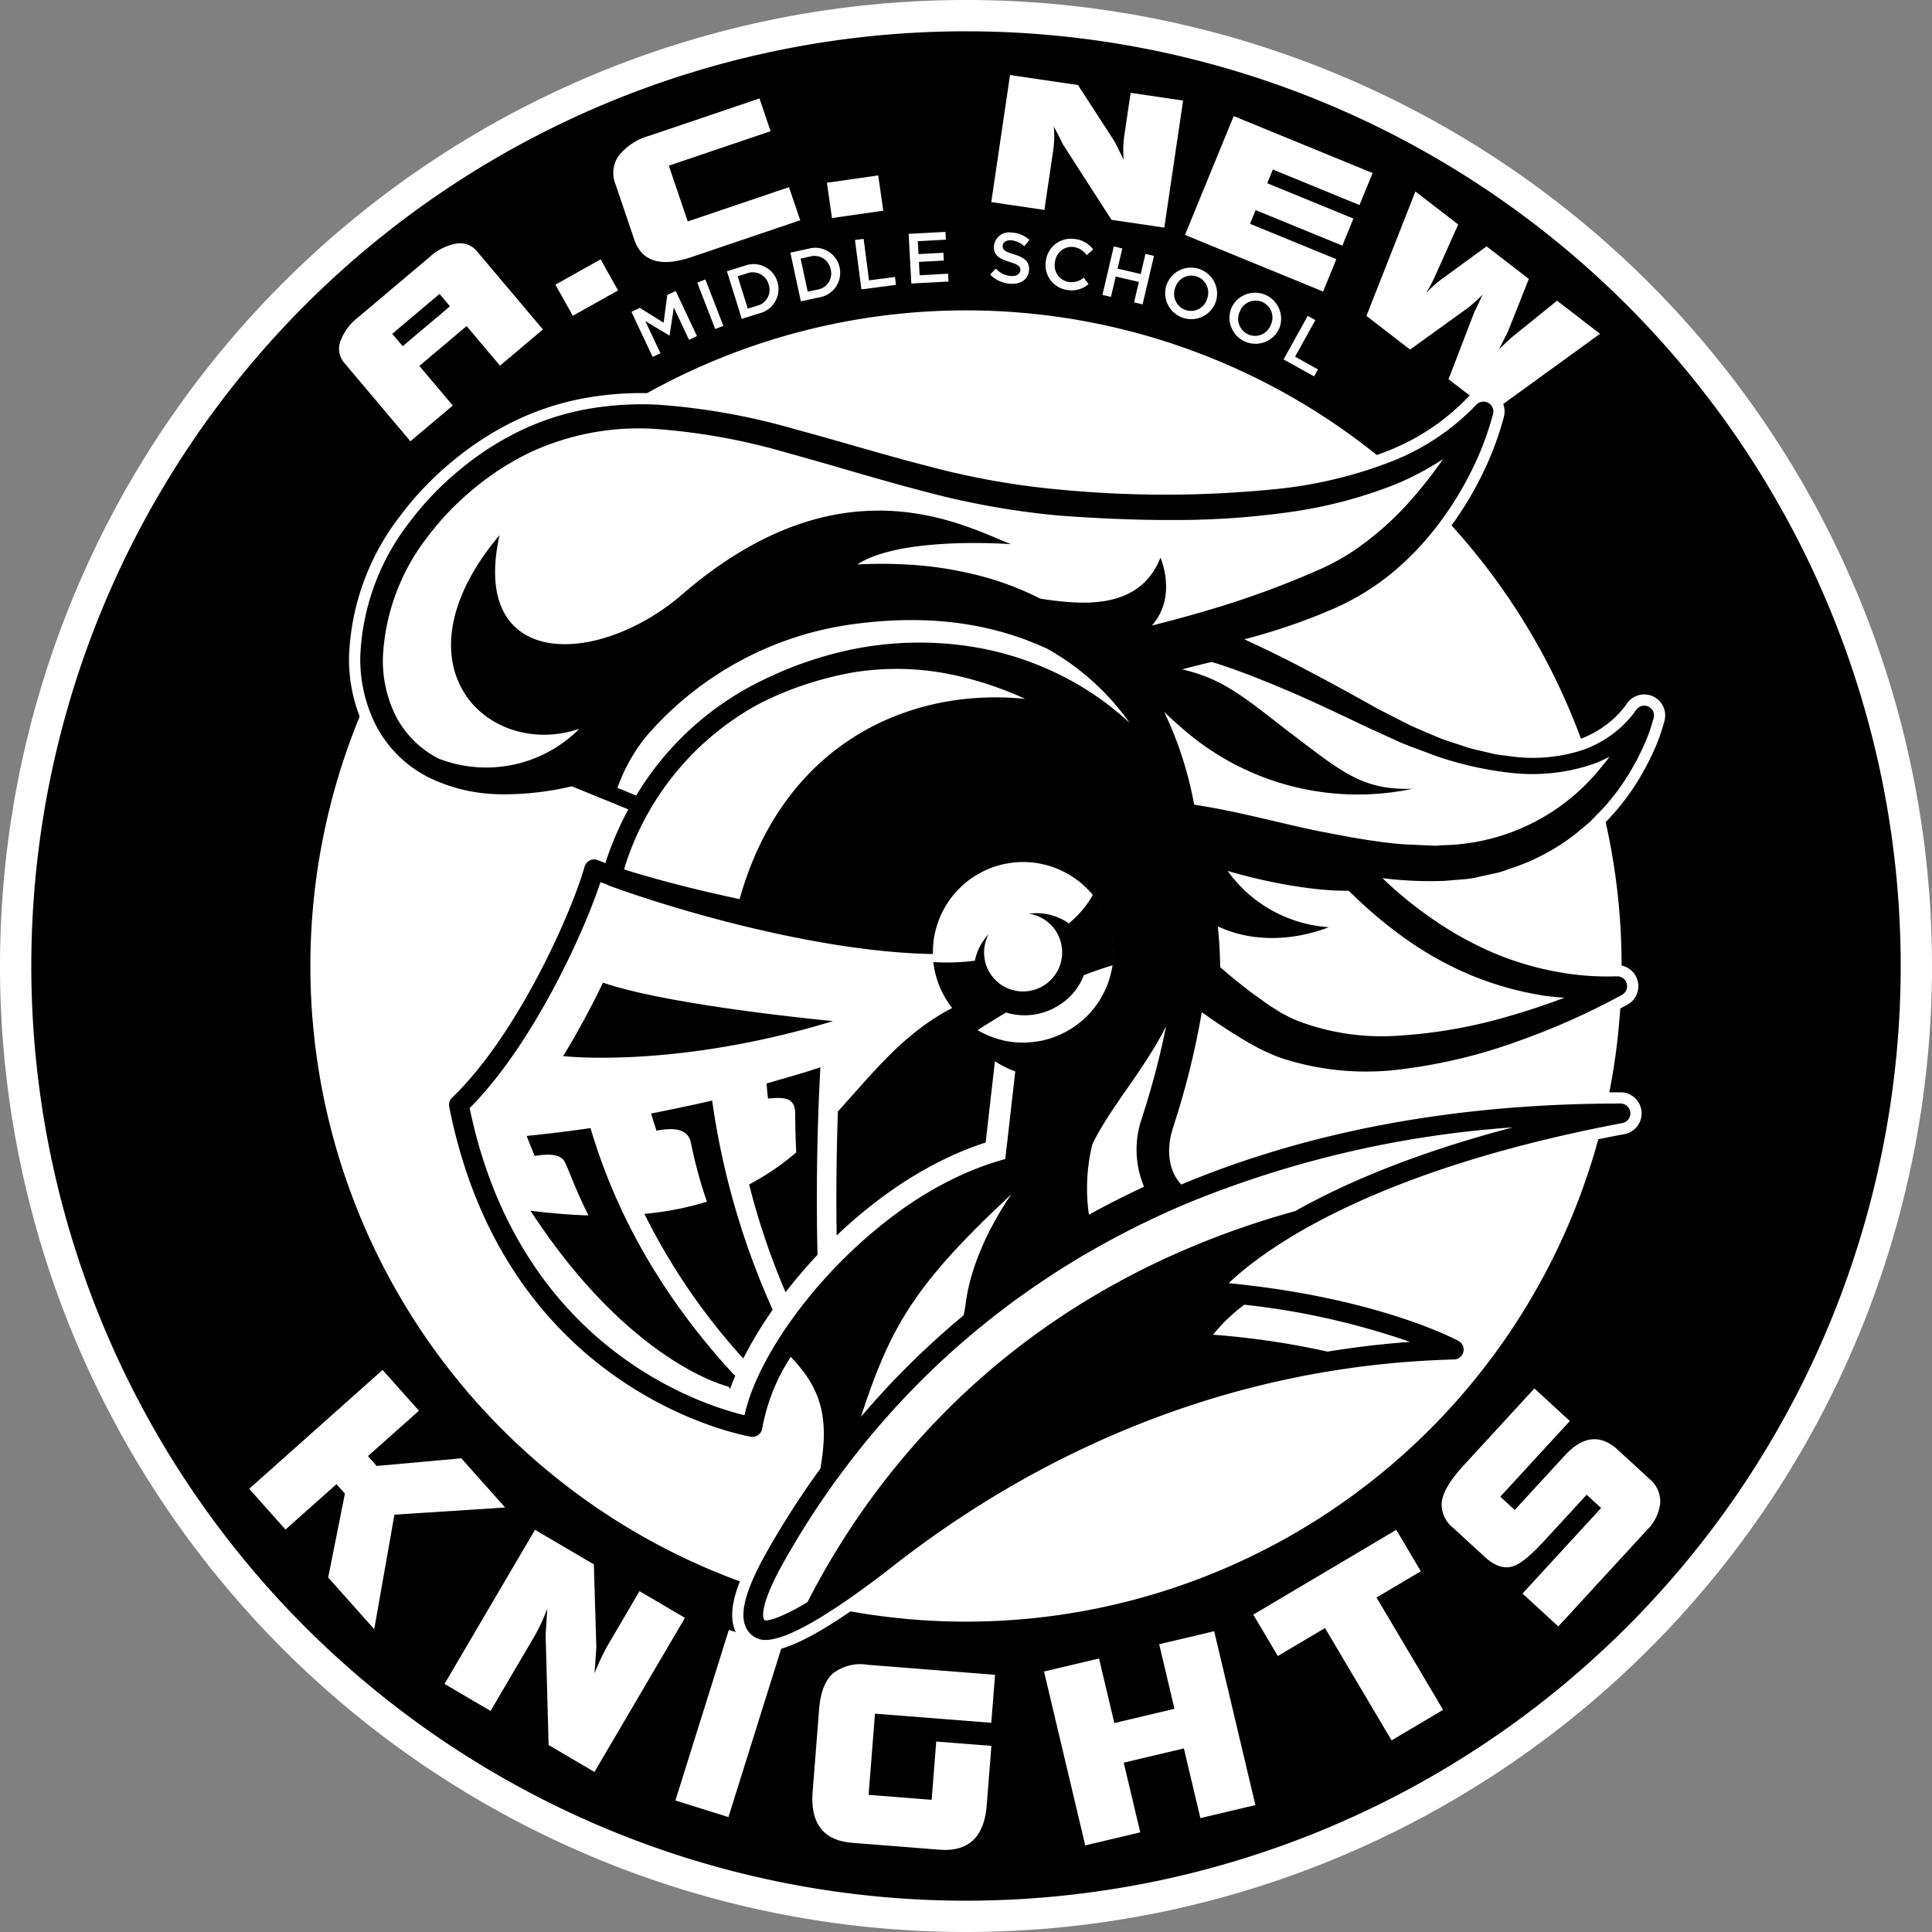
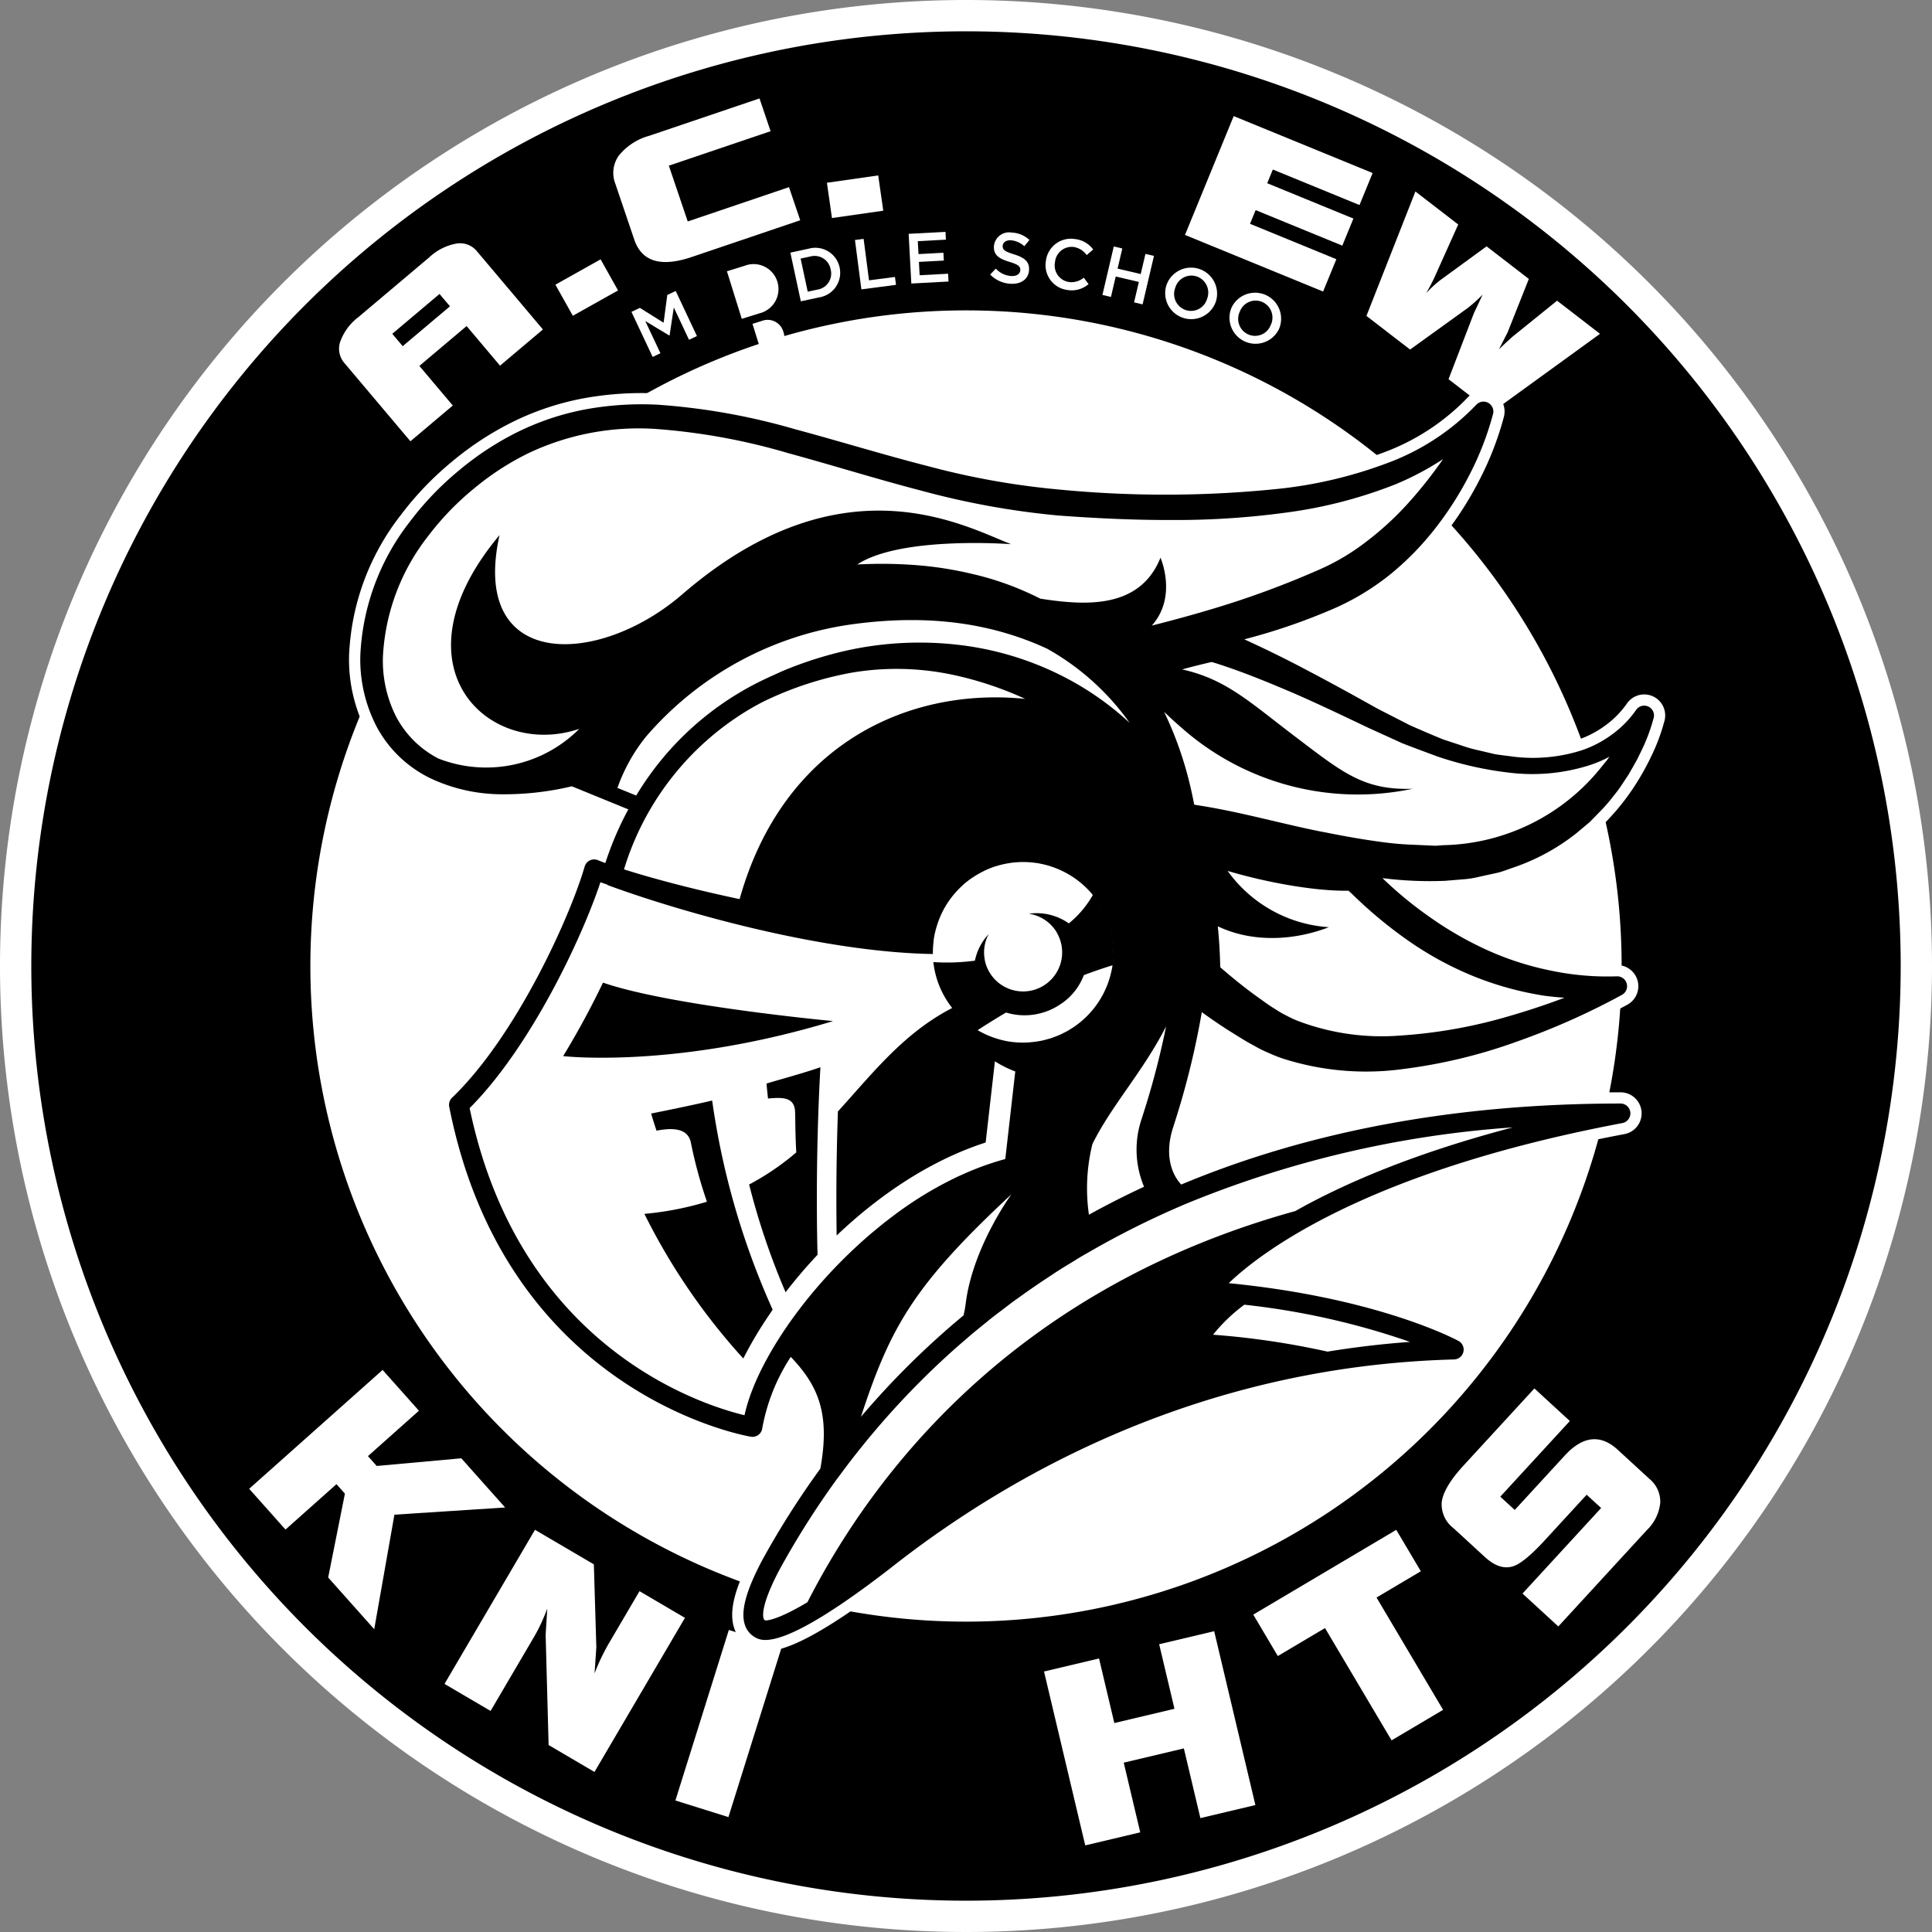
<svg xmlns="http://www.w3.org/2000/svg" viewBox="0 0 258.098 258.098">
  <rect x="0" y="0" width="258.098" height="258.098" fill="#808080" stroke="none" />
  <defs>
    <style>.cls-1{fill:#fff;}</style>
  </defs>
  <g id="Layer_2" data-name="Layer 2">
    <g id="LOGO">
      <path class="cls-1" d="M129.049,0A129.049,129.049,0,1,0,258.098,129.049,129.049,129.049,0,0,0,129.049,0Z" />
      <path d="M129.049,4.183A124.866,124.866,0,1,0,253.915,129.049,124.866,124.866,0,0,0,129.049,4.183Z" />
      <path class="cls-1" d="M129.049,41.464a87.586,87.586,0,1,0,87.586,87.586A87.586,87.586,0,0,0,129.049,41.464Z" />
      <path class="cls-1" d="M84.354,41.661l1.126-.531,3.172,1.983.491-3.709,1.126-.531,2.835,6.021-1.057.498L90.014,41.074,89.451,44.808l-.034.016L86.204,42.89l2.025,4.3L87.189,47.68Z" />
-       <path class="cls-1" d="M93.144,37.756l1.088-.423,2.402,6.198-1.089.421Z" />
-       <path class="cls-1" d="M97.113,36.241l2.369-.738a3.317,3.317,0,0,1,4.36,2.106l.006.018a3.332,3.332,0,0,1-2.386,4.229l-2.369.738Zm1.433.669,1.346,4.32,1.253-.391a2.169,2.169,0,0,0,1.538-2.829l-.005-.019a2.184,2.184,0,0,0-2.879-1.473Z" />
+       <path class="cls-1" d="M97.113,36.241l2.369-.738a3.317,3.317,0,0,1,4.36,2.106l.006.018a3.332,3.332,0,0,1-2.386,4.229l-2.369.738m1.433.669,1.346,4.32,1.253-.391a2.169,2.169,0,0,0,1.538-2.829l-.005-.019a2.184,2.184,0,0,0-2.879-1.473Z" />
      <path class="cls-1" d="M105.587,33.748l2.425-.52a3.316,3.316,0,0,1,4.151,2.49l.004.02a3.33,3.33,0,0,1-2.758,3.994l-2.425.521Zm1.367.795.95,4.423,1.283-.275a2.168,2.168,0,0,0,1.787-2.678l-.004-.019a2.183,2.183,0,0,0-2.733-1.727Z" />
      <path class="cls-1" d="M114.214,32.063l1.158-.151.722,5.537,3.466-.451.138,1.054-4.624.604Z" />
      <path class="cls-1" d="M121.387,31.238l4.922-.264.056,1.043-3.755.202.093,1.726,3.329-.179.056,1.044-3.329.178.096,1.783,3.803-.204.056,1.043-4.969.267Z" />
      <path class="cls-1" d="M132.278,36.674l.753-.79a3.076,3.076,0,0,0,2.041.992c.72.045,1.196-.268,1.227-.76l.002-.02c.029-.474-.221-.746-1.435-1.107-1.391-.429-2.161-.895-2.085-2.118l.001-.019a2.033,2.033,0,0,1,2.386-1.782,3.678,3.678,0,0,1,2.354.984l-.681.842a3.016,3.016,0,0,0-1.757-.795c-.683-.043-1.103.283-1.13.72l-.001.019c-.032.512.258.758,1.518,1.141,1.381.43,2.069.976,2.001,2.075l-.001.02c-.077,1.241-1.099,1.919-2.492,1.832A4.09,4.09,0,0,1,132.278,36.674Z" />
      <path class="cls-1" d="M139.72,34.87l.003-.019a3.364,3.364,0,0,1,3.884-2.916,3.466,3.466,0,0,1,2.43,1.395l-.866.749a2.645,2.645,0,0,0-1.726-1.083,2.238,2.238,0,0,0-2.506,2.011l-.003.019a2.241,2.241,0,0,0,1.838,2.645,2.596,2.596,0,0,0,2.011-.574l.635.858a3.434,3.434,0,0,1-2.838.783A3.345,3.345,0,0,1,139.72,34.87Z" />
      <path class="cls-1" d="M148.792,32.926l1.139.268-.632,2.691,3.091.726.631-2.692,1.139.267L152.64,40.662l-1.139-.268.641-2.729-3.091-.725-.64,2.729-1.139-.268Z" />
      <path class="cls-1" d="M155.827,38.093l.007-.018a3.478,3.478,0,0,1,6.601,2.19l-.006.018a3.478,3.478,0,0,1-6.602-2.19Zm5.434,1.819.006-.018a2.279,2.279,0,0,0-1.394-2.962,2.247,2.247,0,0,0-2.871,1.514l-.006.018a2.271,2.271,0,0,0,1.396,2.953A2.24,2.24,0,0,0,161.261,39.912Z" />
      <path class="cls-1" d="M164.515,41.114l.008-.017a3.478,3.478,0,0,1,6.357,2.819l-.008.017a3.478,3.478,0,0,1-6.357-2.819Zm5.23,2.338.009-.018a2.278,2.278,0,0,0-1.101-3.082,2.245,2.245,0,0,0-3.004,1.228l-.008.018a2.271,2.271,0,0,0,1.104,3.073A2.238,2.238,0,0,0,169.745,43.452Z" />
-       <path class="cls-1" d="M174.7,42.197l1.021.567-2.711,4.888,3.06,1.697-.517.932L171.471,48.016Z" />
      <path class="cls-1" d="M72.53,44.015l-5.731,4.834L62.335,43.558l-6.311,5.325,4.464,5.291L54.827,58.95,46.017,48.507a2.906,2.906,0,0,1-.555-2.887,7.153,7.153,0,0,1,2.396-3.241l9.511-8.023a7.154,7.154,0,0,1,3.598-1.816,2.905,2.905,0,0,1,2.752,1.033ZM60.11,40.921l-1.394-1.652-6.311,5.324,1.394,1.652Z" />
      <path class="cls-1" d="M82.564,38.799,76.525,42.184l-2.328-4.153,6.039-3.385Z" />
      <path class="cls-1" d="M102.945,17.529,89.352,22.134l2.524,7.45,13.527-4.583,1.499,4.422-14.486,4.908q-6.187,2.096-7.685-2.326L82.207,24.555a3.972,3.972,0,0,1,.469-3.777,7.919,7.919,0,0,1,4.06-2.639l14.726-4.989Z" />
      <path class="cls-1" d="M117.997,28.147l-6.854.981-.674-4.713,6.853-.981Z" />
-       <path class="cls-1" d="M155.543,30.41l-7.053-1.041-6.47-10.045q-.157-.349-1.244-2.438a13.387,13.387,0,0,1-.076,3.197l-1.175,7.964-7.1-1.048L134.931,10.024l9.079,1.34,4.886,7.533q.432.854,1.219,2.458a14.28,14.28,0,0,1,.08-3.22l.846-5.734,7.008,1.034Z" />
      <path class="cls-1" d="M181.617,27.393l-11.577-4.746-.75,1.831L180.803,29.197l-1.483,3.618L167.742,28.069l-.75,1.83,11.534,4.729-1.771,4.32-18.451-7.563,6.508-15.876,18.558,7.607Z" />
      <path class="cls-1" d="M213.748,44.594l-14.482,10.5-5.756-4.437L196.921,41.786q.028-.036,1.145-2.428a19.321,19.321,0,0,1-1.982,1.782l-7.71,5.557-5.83-4.494,6.541-16.622,5.72,4.409-3.119,6.947a24.771,24.771,0,0,1-1.17,2.234,16.073,16.073,0,0,1,1.845-1.714l6.233-4.546,5.646,4.353-2.845,7.157-1.152,2.249q.712-.699,1.844-1.715l5.925-4.784Z" />
      <path class="cls-1" d="M49.993,217.648l-6.151-6.906L46.077,199.538l-1.128-1.267-6.81,6.065L33.286,198.889l17.826-15.877,4.853,5.448-6.81,6.065L50.325,195.84l11.301-1.024,5.853,6.571-14.788.959Z" />
      <path class="cls-1" d="M79.416,236.718l-6.126-3.597-.398-14.743.22-3.471q-.349.908-.778,1.862a22.736,22.736,0,0,1-1.126,2.14l-5.671,9.658-6.154-3.612L71.469,204.369l7.865,4.617.33,11.066-.236,3.499a27.778,27.778,0,0,1,1.921-4.03l4.083-6.954,6.071,3.564Z" />
      <path class="cls-1" d="M97.312,242.749l-7.084-2.22,7.139-22.779,7.084,2.22Z" />
-       <path class="cls-1" d="M132.442,233.235l-.622,7.911q-.505,6.413-6.311,5.956l-11.644-.916q-5.807-.457-5.302-6.869l.863-10.974q.264-3.35,1.819-4.769a6.016,6.016,0,0,1,4.683-1.172l17.003,1.337-.505,6.412L116.891,228.93l-.853,10.847,8.422.662.612-7.784Z" />
      <path class="cls-1" d="M167.709,241.14l-7.348,1.742-2.207-9.311-8.033,1.904,2.206,9.31-7.348,1.742-5.506-23.229,7.349-1.742,2.044,8.626,8.033-1.904-2.044-8.625,7.349-1.742Z" />
      <path class="cls-1" d="M189.809,209.907l-5.918,3.508,8.893,15.003-6.882,4.079-8.893-15.003-6.304,3.737-3.28-5.533L186.53,204.373Z" />
      <path class="cls-1" d="M202.356,201.716l6.67-7.256q3.637-3.958,7.101-.775l4.265,3.92a3.913,3.913,0,0,1,1.401,3.157,5.869,5.869,0,0,1-1.772,3.63l-11.845,12.888-4.783-4.396,10.503-11.427-1.932-1.775-5.587,6.078q-2.665,2.899-4.113,3.435-1.85.69-3.9-1.194l-4.193-3.854a3.999,3.999,0,0,1-1.572-3.444q.233-2.002,2.918-4.924l9.463-10.296,4.735,4.353-9.29,10.107Z" />
      <path class="cls-1" d="M102.247,220.582a4.132,4.132,0,0,1-1.638-.312A4.51,4.51,0,0,1,98.114,217.6c-.784-2.229-.048-5.274,2.387-9.876a116.535,116.535,0,0,1,7.673-12.126c.985-5.744.02-8.88-2.275-11.771a21.379,21.379,0,0,0-2.576,7.143,2.815,2.815,0,0,1-3.214,2.447c-.344-.053-33.732-5.596-41.566-45.278a2.802,2.802,0,0,1,.812-2.577c8.373-8.043,15.408-23.65,17.313-30.217a2.815,2.815,0,0,1,3.276-1.973,44.56,44.56,0,0,1,1.911-4.479l-5.595-2.285a39.611,39.611,0,0,1-9.373.997,23.842,23.842,0,0,1-10.091-2.309,17.525,17.525,0,0,1-7.792-7.488,20.945,20.945,0,0,1-2.369-10.298A32.581,32.581,0,0,1,53.524,68.832a41.759,41.759,0,0,1,6.824-7.133,40.965,40.965,0,0,1,8.278-5.401A36.618,36.618,0,0,1,78.103,53.184a43.27,43.27,0,0,1,9.835-.616,88.787,88.787,0,0,1,18.681,3.331c2.602.698,5.21,1.444,7.733,2.166,3.248.929,6.605,1.89,9.902,2.732a101.673,101.673,0,0,0,17.481,3.119c11.696.926,20.991.88,29.254-.142A56.977,56.977,0,0,0,184.77,60.473a29.895,29.895,0,0,0,11.34-7.415,2.818,2.818,0,0,1,4.785,2.668,41.247,41.247,0,0,1-3.163,8.211,45.957,45.957,0,0,1-4.703,7.427A39.897,39.897,0,0,1,186.806,77.787a35.242,35.242,0,0,1-7.824,4.804,82.317,82.317,0,0,1-8.501,3.164c1.553.755,3.037,1.508,4.48,2.271,3.631,1.901,7.158,3.858,9.826,5.352l4.265,2.18c1.606.708,2.991,1.299,4.277,1.822l2.237.734a17.355,17.355,0,0,0,2.13.624l2.329.547c.459.072.92.129,1.381.188.298.037.596.075.895.115a19.772,19.772,0,0,0,8.573-.791,13.35,13.35,0,0,0,3.643-1.925,12.366,12.366,0,0,0,2.853-2.929,2.808,2.808,0,0,1,3.912-.651l.001.001a2.813,2.813,0,0,1,1.069,3.04l-.038.131a25.862,25.862,0,0,1-1.733,4.597,34.94,34.94,0,0,1-2.39,4.216,30.715,30.715,0,0,1-3.041,3.865,28.296,28.296,0,0,1-3.647,3.386,30.326,30.326,0,0,1-8.703,4.795,34.289,34.289,0,0,1-9.694,1.877c-1.295.072-2.624.078-4.004.018.776.635,1.582,1.249,2.422,1.823a45.563,45.563,0,0,0,7.538,4.412,38.225,38.225,0,0,0,8.207,2.699,35.482,35.482,0,0,0,8.63.78,2.818,2.818,0,0,1,1.5,5.288,96.873,96.873,0,0,1-14.274,6.349,71.765,71.765,0,0,1-15.423,3.723,37.606,37.606,0,0,1-16.691-1.42,19.193,19.193,0,0,1-2.081-.815,17.875,17.875,0,0,1-2.026-.997l-1.811-1.037-1.68-1.045c-.593-.378-1.189-.771-1.801-1.188a114.569,114.569,0,0,1-3.331,12.867l-.174.542a6.636,6.636,0,0,0,.209,5.212c17.099-6.96,36.665-10.488,58.176-10.488a2.816,2.816,0,0,1,.521,5.583c-28.712,5.424-42.997,13.849-49.284,18.804,17.889,2.231,27.407,7.28,27.827,7.507a2.817,2.817,0,0,1-1.265,5.294c-33.819.897-59.178,15.522-74.496,27.633C108.375,219.564,104.311,220.582,102.247,220.582Z" />
      <path d="M75.231,141.087s14.93,1.745,36.06-4.68c0,0-21.729-2.021-30.738-5.136A110.697,110.697,0,0,1,75.231,141.087Z" />
      <path d="M102.397,144.752c.061.662.13,1.331.204,2.002,2.006-.181,3.526-.189,3.616,1.777.043.943.004,2.741.159,5.417a34.455,34.455,0,0,1-6.299,4.291,96.024,96.024,0,0,0,4.87,14.391c1.225-1.587,2.555-3.162,3.984-4.698.096-.103.189-.207.286-.309-.073-2.603-.289-13.03.381-25.047C107.465,143.319,104.524,144.113,102.397,144.752Z" />
      <path d="M95.137,147.019c-2.147.518-5.995,1.311-8.149,1.739.209.73.45,1.497.717,2.288,2.193-.419,4.189-.339,4.59,1.597a61.157,61.157,0,0,0,2.145,7.895,41.441,41.441,0,0,1-8.354,1.625,84.53,84.53,0,0,0,13.21,19.32,52.978,52.978,0,0,1,3.684-6.153l-.006-.01c.082-.12.162-.239.246-.359A103.024,103.024,0,0,1,95.137,147.019Z" />
-       <path d="M78.883,150.704q-4.238.618-8.527,1.049c.352.917.71,1.802,1.073,2.669,1.679-.268,3.38-.338,3.997.758.449.798,1.313,3.439,3.183,7.192-2.397-.075-4.967-.274-7.739-.619,13.384,20.522,26.463,23.495,26.463,23.495l.191.307c.208-.583.45-1.182.708-1.788-.078-.055-.167-.117-.246-.173C86.345,170.94,81.362,159.065,78.883,150.704Z" />
      <path d="M220.411,94.512a1.306,1.306,0,0,0-1.822.303,13.789,13.789,0,0,1-3.182,3.264,14.834,14.834,0,0,1-4.042,2.135,21.456,21.456,0,0,1-9.268.859c-.787-.108-1.576-.191-2.361-.316l-2.333-.549a18.597,18.597,0,0,1-2.305-.669l-2.286-.75c-1.492-.606-2.972-1.245-4.444-1.896l-4.314-2.207c-3.238-1.812-6.489-3.604-9.795-5.334-2.621-1.387-5.301-2.693-8.03-3.945A81.04,81.04,0,0,0,178.376,81.219a33.539,33.539,0,0,0,7.471-4.583,38.397,38.397,0,0,0,6.004-6.197,44.794,44.794,0,0,0,4.537-7.164,39.986,39.986,0,0,0,3.043-7.874l.001-.002.021-.073a1.32,1.32,0,0,0-2.24-1.25,31.553,31.553,0,0,1-11.893,7.792,58.81,58.81,0,0,1-14.145,3.394,147.002,147.002,0,0,1-29.553.149,104.198,104.198,0,0,1-17.737-3.161c-5.871-1.5-11.701-3.306-17.65-4.902a87.341,87.341,0,0,0-18.364-3.282,41.692,41.692,0,0,0-9.496.593,35.231,35.231,0,0,0-9.094,2.989,39.425,39.425,0,0,0-7.976,5.207,40.282,40.282,0,0,0-6.577,6.873,31.238,31.238,0,0,0-6.591,17.808A19.466,19.466,0,0,0,50.329,97.105a16.114,16.114,0,0,0,7.136,6.849,22.399,22.399,0,0,0,9.457,2.152,38.927,38.927,0,0,0,9.42-1.052l.002-0c.014-.003.027-.011.041-.014l7.552,3.084a43.179,43.179,0,0,0-3.07,7.171c-.37-.136-.709-.266-.99-.383a1.317,1.317,0,0,0-1.771.85c-1.943,6.702-9.135,22.641-17.714,30.882a1.318,1.318,0,0,0-.38,1.205c7.624,38.621,39.987,44.035,40.313,44.085a1.252,1.252,0,0,0,.2.016,1.317,1.317,0,0,0,1.308-1.159,25.844,25.844,0,0,1,3.806-9.526c3.703,3.883,5.278,7.61,3.951,14.935a114.298,114.298,0,0,0-7.765,12.227c-2.193,4.143-2.923,6.901-2.298,8.68a2.981,2.981,0,0,0,1.673,1.787,2.624,2.624,0,0,0,1.045.19c2.854,0,8.428-3.189,16.618-9.518,15.498-12.251,41.157-27.046,75.386-27.955a1.317,1.317,0,0,0,.592-2.475c-.452-.245-10.877-5.779-30.695-7.716,4.466-4.27,18.565-14.962,52.587-21.388a1.317,1.317,0,0,0-.244-2.611c-21.874,0-41.522,3.644-58.689,10.823-1.633-1.773-2.066-4.509-1.124-7.501l.172-.544a108.58,108.58,0,0,0,3.702-14.983c1.199.864,2.414,1.699,3.652,2.488l1.659,1.032.836.502.928.508a16.798,16.798,0,0,0,1.907.938,17.94,17.94,0,0,0,1.962.769,36.441,36.441,0,0,0,16.032,1.349,70.443,70.443,0,0,0,15.095-3.646,95.884,95.884,0,0,0,14.043-6.244l.013-.007a1.319,1.319,0,0,0-.666-2.476l-.076.002a36.786,36.786,0,0,1-8.971-.811,39.664,39.664,0,0,1-8.527-2.803,46.812,46.812,0,0,1-7.763-4.539,51.17,51.17,0,0,1-5.991-4.969,50.123,50.123,0,0,0,8.342.362l2.346-.194a12.811,12.811,0,0,0,2.331-.37l2.315-.504c.768-.18,1.506-.497,2.258-.742a28.123,28.123,0,0,0,8.303-4.538l1.814-1.519,1.644-1.689a21.991,21.991,0,0,0,1.518-1.787A17.286,17.286,0,0,0,216.923,104.434l.644-.97.577-1.009.569-1.01.509-1.042a23.718,23.718,0,0,0,1.661-4.385l.002-.005.023-.077A1.306,1.306,0,0,0,220.411,94.512ZM58.587,101.342a13.201,13.201,0,0,1-5.674-5.616,16.499,16.499,0,0,1-1.751-8.133,28.385,28.385,0,0,1,6.05-15.998,37.134,37.134,0,0,1,6.097-6.321,36.264,36.264,0,0,1,7.357-4.767A34.393,34.393,0,0,1,87.717,57.313a84.257,84.257,0,0,1,17.652,3.243c5.853,1.593,11.698,3.43,17.667,4.98a107.557,107.557,0,0,0,18.312,3.329c5.015.373,10.048.617,15.098.603a109.452,109.452,0,0,0,15.159-.963,61.575,61.575,0,0,0,14.852-3.819,38.645,38.645,0,0,0,6.318-3.349,58.867,58.867,0,0,1-4.699,5.931,40.706,40.706,0,0,1-5.577,5.112,29.802,29.802,0,0,1-6.378,3.766,121.235,121.235,0,0,1-14.803,5.393c-2.46.732-4.944,1.399-7.448,2.034,3.463-3.867,1.159-9.067,1.159-9.067-2.797,6.994-10.299,6.352-16.047,5.471-.641-.323-1.288-.633-1.944-.921a39.337,39.337,0,0,0-7.106-2.372,48.218,48.218,0,0,0-7.357-1.172,60.144,60.144,0,0,0-8.054-.101c5.815-3.844,20.544-2.714,20.544-2.714-6.257-2.433-22.642-11.674-43.907,6.691-11.289,9.75-28.427,10.16-24.425-7.902-14.692,17.533-1.457,29.989,10.657,25.88A17.555,17.555,0,0,1,58.587,101.342Zm94.249,57.197q-3.774,1.75-7.364,3.735a24.658,24.658,0,0,1,.462-9.427c2.51-5.121,6.762-9.673,9.848-15.738a109.172,109.172,0,0,1-3.079,11.771l-.176.556A12.762,12.762,0,0,0,152.836,158.539ZM148.615,128.956c-.01.08-.014.159-.027.239-.052.311-.125.612-.199.912-.035.141-.069.281-.108.42-.02.072-.046.142-.067.213q-.069.226-.146.448c-.054.156-.109.312-.169.465-.035.088-.073.174-.11.261-.042.099-.086.198-.131.296-.078.172-.158.342-.243.51-.046.089-.094.176-.141.264-.042.073-.083.147-.125.22q-.146.256-.302.504-.087.136-.177.269c-.021.029-.041.059-.062.088-.028.04-.056.08-.085.121-.102.143-.206.283-.312.423-.075.096-.151.192-.229.286-.03.036-.061.071-.092.107-.042.047-.082.096-.123.143-.082.094-.167.186-.25.278-.099.106-.198.211-.3.314-.103.103-.209.203-.315.302-.04.037-.081.074-.121.111-.131.119-.263.236-.399.349-.128.106-.258.208-.39.308-.167.127-.336.252-.509.37l-.044.029c-.113.076-.227.149-.343.221-.188.118-.376.235-.57.342-.076.042-.155.08-.233.12-.046.023-.09.048-.136.07-.211.107-.421.214-.638.31-.093.04-.188.077-.283.114l-.042.017c-.144.058-.289.112-.436.165-.116.043-.231.088-.349.127-.055.018-.111.032-.166.049-.147.046-.297.084-.446.124-.184.05-.367.1-.554.141-.204.044-.411.079-.617.112-.351.057-.706.097-1.064.124-.072.005-.143.015-.216.019a11.623,11.623,0,0,1-1.276.007,12.169,12.169,0,0,1-1.364-.142,12.017,12.017,0,0,1-1.62-.399,11.872,11.872,0,0,1-2.485-1.107c1.124-.723,2.385-1.522,3.798-2.354a8.506,8.506,0,0,0,7.239-1.092,7.97,7.97,0,0,0,3.151-3.904C145.999,129.812,147.268,129.371,148.615,128.956Zm-2.386-9.092c.034.044.072.085.105.13.026.033.05.067.076.1.04.054.074.111.112.166Q146.38,120.059,146.229,119.864Zm.635.902.005.008c.024.039.051.077.075.116.028.045.054.09.083.135.048.08.091.163.136.245C147.067,121.1,146.969,120.931,146.864,120.766Zm.596,1.05.027.052c.03.061.059.124.089.185.063.133.122.268.18.403C147.663,122.239,147.565,122.026,147.46,121.816Zm.52,1.197c.029.078.057.157.086.235.038.108.078.216.113.326.011.035.021.071.031.107C148.14,123.455,148.062,123.233,147.98,123.013Zm.401,1.305c.031.121.066.241.092.364.013.062.024.126.036.189C148.472,124.684,148.427,124.501,148.381,124.318Zm.235,1.209c.016.112.037.223.05.335.009.081.014.161.021.242C148.669,125.911,148.643,125.719,148.616,125.527Zm.106,2.327c-.005.106-.009.213-.017.319-.014.173-.037.343-.059.513C148.68,128.408,148.707,128.13,148.722,127.854Zm.003-1.182c.006.115.014.229.016.345l-0.0.008c.002.117-.002.235-.005.352C148.739,127.142,148.735,126.906,148.724,126.672ZM82.486,105.256a23.159,23.159,0,0,1,3.77-6.792,44.303,44.303,0,0,1,27.932-15.111c9.922-1.306,18.314-.113,25.717,3.317a33.696,33.696,0,0,1,10.427,9.104c.198.259.384.528.576.792a39.396,39.396,0,0,0-8.071-5.773A41.063,41.063,0,0,0,128.362,86.184a45.149,45.149,0,0,0-15.067.681,51.11,51.11,0,0,0-8.602,2.717c-.349.146-.69.31-1.034.466-.248.107-.488.219-.731.329-.122.058-.245.111-.366.169a39.968,39.968,0,0,0-17.571,15.732Zm18.35-10.918c.159-.086.316-.173.476-.257q.283-.154.572-.304a45.433,45.433,0,0,1,12.008-3.935,36.081,36.081,0,0,1,13.788.392,46.288,46.288,0,0,1,9.276,3.129c-15.836-1.594-32.405,6.239-38.15,26.75-6.289-1.325-11.786-2.808-15.446-3.973A37.623,37.623,0,0,1,100.836,94.338ZM99.46,189.061c-5.836-1.402-30.092-9.099-36.721-41.028,8.168-8.177,15.027-22.781,17.473-30.174.257.092.553.192.844.291a1.258,1.258,0,0,0,.204.123c8.924,3.289,28.095,8.921,43.365,9.175a12.724,12.724,0,0,1,.063-1.418h.001c.026-.262.046-.523.09-.787.056-.337.134-.665.216-.99q.118-.446.264-.879c.014-.041.026-.083.04-.123l0-0a11.966,11.966,0,0,1,1.301-2.653c.012-.018.025-.034.036-.052l.005-.007a11.989,11.989,0,0,1,.811-1.076c.066-.078.132-.156.2-.232a12.062,12.062,0,0,1,.85-.869c.051-.047.098-.098.15-.144.01-.01.02-.02.031-.029a12.138,12.138,0,0,1,1.089-.856c.113-.079.233-.15.349-.225q.43-.279.881-.522l.014-.007c.132-.07.264-.141.399-.207a12.053,12.053,0,0,1,1.277-.541l.029-.012c.065-.023.132-.039.197-.06.218-.072.439-.134.662-.194.2-.051.4-.101.602-.144.13-.028.262-.051.393-.074h0c.249-.044.499-.083.752-.112.169-.019.34-.033.51-.045.214-.015.428-.027.644-.03.213-.003.428 0.0.643.008.171.006.342.014.514.028.247.02.491.049.734.084.096.014.191.017.286.033.056.009.109.026.165.036.036.007.071.016.107.023q.324.061.64.14c.152.037.305.074.454.117.136.039.267.088.401.131a12.04,12.04,0,0,1,5.285,3.467l.012.013c.094.106.177.22.267.329a13.363,13.363,0,0,1-3.203,3.787,7.473,7.473,0,0,0-5.342-1.291,5.244,5.244,0,0,1,3.73,2.495l-.01.007a5.219,5.219,0,1,1-9.608,3.678c-.006-.031-.003-.062-.009-.093l-.001 0a5.182,5.182,0,0,1,.535-3.367,7.361,7.361,0,0,0-1.844,3.552,28.169,28.169,0,0,1-5.55.189,12.052,12.052,0,0,0,2.533,6.154c-.013-.016-.027-.03-.04-.047l.013.031c-6.497,3.36-10.603,8.706-15.254,13.814-.254,7.105-.224,13.138-.168,16.575,5.697-5.431,12.563-10.063,19.904-12.423l1.236-10.85a14.132,14.132,0,0,0,2.72,1.355l-1.333,11.702c-.689.183-1.375.397-2.059.625q-.378.125-.754.259c-.441.158-.88.327-1.318.502-.578.23-1.15.477-1.719.734-.181.083-.363.163-.543.248a49.438,49.438,0,0,0-8.615,5.25c-.035.026-.071.053-.106.079-.404.306-.804.614-1.199.929-.265.21-.525.425-.786.639-.282.233-.567.463-.844.7q-.83.706-1.63,1.44l-.118.109C106.681,173.616,100.868,182.577,99.46,189.061Zm30.637-51.754c-.027-.017-.055-.033-.081-.05-.097-.065-.195-.127-.29-.195-.013-.009-.025-.02-.039-.029C129.821,137.128,129.96,137.217,130.098,137.307Zm-1.094-.805c-.035-.029-.072-.057-.107-.087-.058-.05-.115-.101-.172-.151Q128.862,136.385,129.004,136.502Zm-.995-.923c-.057-.057-.115-.114-.17-.174-.037-.04-.069-.083-.105-.123Q127.869,135.433,128.009,135.579Zm7.119,23.961s-5.198,7.055-6.127,14.667a14.264,14.264,0,0,1-.28,1.519A110.776,110.776,0,0,0,115.013,189.275C118.957,177.237,122.095,171.664,135.128,159.539Zm31.105,14.757a100.389,100.389,0,0,1,22.131,4.968c-3.785.275-7.455.72-11.017,1.3a107.304,107.304,0,0,0-15.294-2.26A22.62,22.62,0,0,1,166.233,174.297ZM158.012,160.999c.01-.004.017-.011.026-.016a139.903,139.903,0,0,1,44.054-10.373c-13.294,3.49-22.628,7.552-29.052,11.178-36.179,10.013-55.514,33.342-65.178,52.259-4.344,2.591-5.59,2.423-5.615,2.426h-0a.352.352,0,0,1-.232-.243c-.125-.356-.341-1.884,2.131-6.556a113.716,113.716,0,0,1,7.696-12.14c.021-.025.047-.044.066-.071a109.616,109.616,0,0,1,14.629-16.348c.105-.096.208-.193.314-.288.721-.653,1.455-1.292,2.193-1.925.215-.184.427-.371.643-.554.618-.521,1.247-1.029,1.876-1.537.332-.267.658-.539.993-.802.496-.39,1.003-.768,1.506-1.15.464-.352.922-.709,1.393-1.054.253-.185.513-.362.767-.546q1.998-1.439,4.072-2.796c.309-.202.612-.411.923-.61.731-.469,1.476-.918,2.219-1.37.355-.216.703-.44,1.061-.651.345-.205.699-.397,1.046-.598A115.87,115.87,0,0,1,158.012,160.999Zm30.239-35.251a44.476,44.476,0,0,0,8.636,4.682,42.713,42.713,0,0,0,9.487,2.599q1.31.17,2.627.259c-2.456.926-4.953,1.758-7.457,2.475a66.482,66.482,0,0,1-14.401,2.572,31.571,31.571,0,0,1-13.738-1.941,13.098,13.098,0,0,1-1.511-.703,11.903,11.903,0,0,1-1.432-.818l-.704-.44-.75-.521-1.481-1.064c-1.566-1.152-3.064-2.374-4.515-3.637-.036-1.824-.141-3.649-.324-5.463,4.704,2.234,10.263,1.886,14.835.117a18.103,18.103,0,0,1-13.524-7.52c4.734,1.416,11.385,2.723,16.154,2.648.185.178.383.343.565.524A58.933,58.933,0,0,0,188.251,125.748Zm26.451-24.228-.659.809a27.722,27.722,0,0,1-21.255,10.581l-1.024.077-1.037-.049-2.073-.092a41.403,41.403,0,0,1-4.213-.382c-2.315-.311-4.626-.715-6.938-1.177-.506-.101-1.013-.186-1.519-.295q-1.005-.205-2.012-.43l-.09-.02c-4.487-.999-9.016-2.207-13.721-2.943l-.001-0h0c-.209-.033-.416-.071-.626-.102q-.294-1.571-.684-3.131l-0-.001a47.953,47.953,0,0,0-3.337-9.271c.782.752,1.688,1.579,2.772,2.51a35.521,35.521,0,0,0,30.432,7.769c-6.525.217-9.336-2.149-15.671-6.952-6.125-4.644-9.239-7.683-15.13-8.994,1.294-.354,2.649-.69,3.949-.991.222.069.444.128.665.2,3.436,1.094,6.819,2.487,10.193,3.924,3.364,1.465,6.69,3.056,10.019,4.643l4.565,2.078c1.559.615,3.136,1.188,4.704,1.773a46.38,46.38,0,0,0,9.867,2.196,25.237,25.237,0,0,0,10.199-.939,15.938,15.938,0,0,0,2.924-1.216Z" />
    </g>
  </g>
</svg>